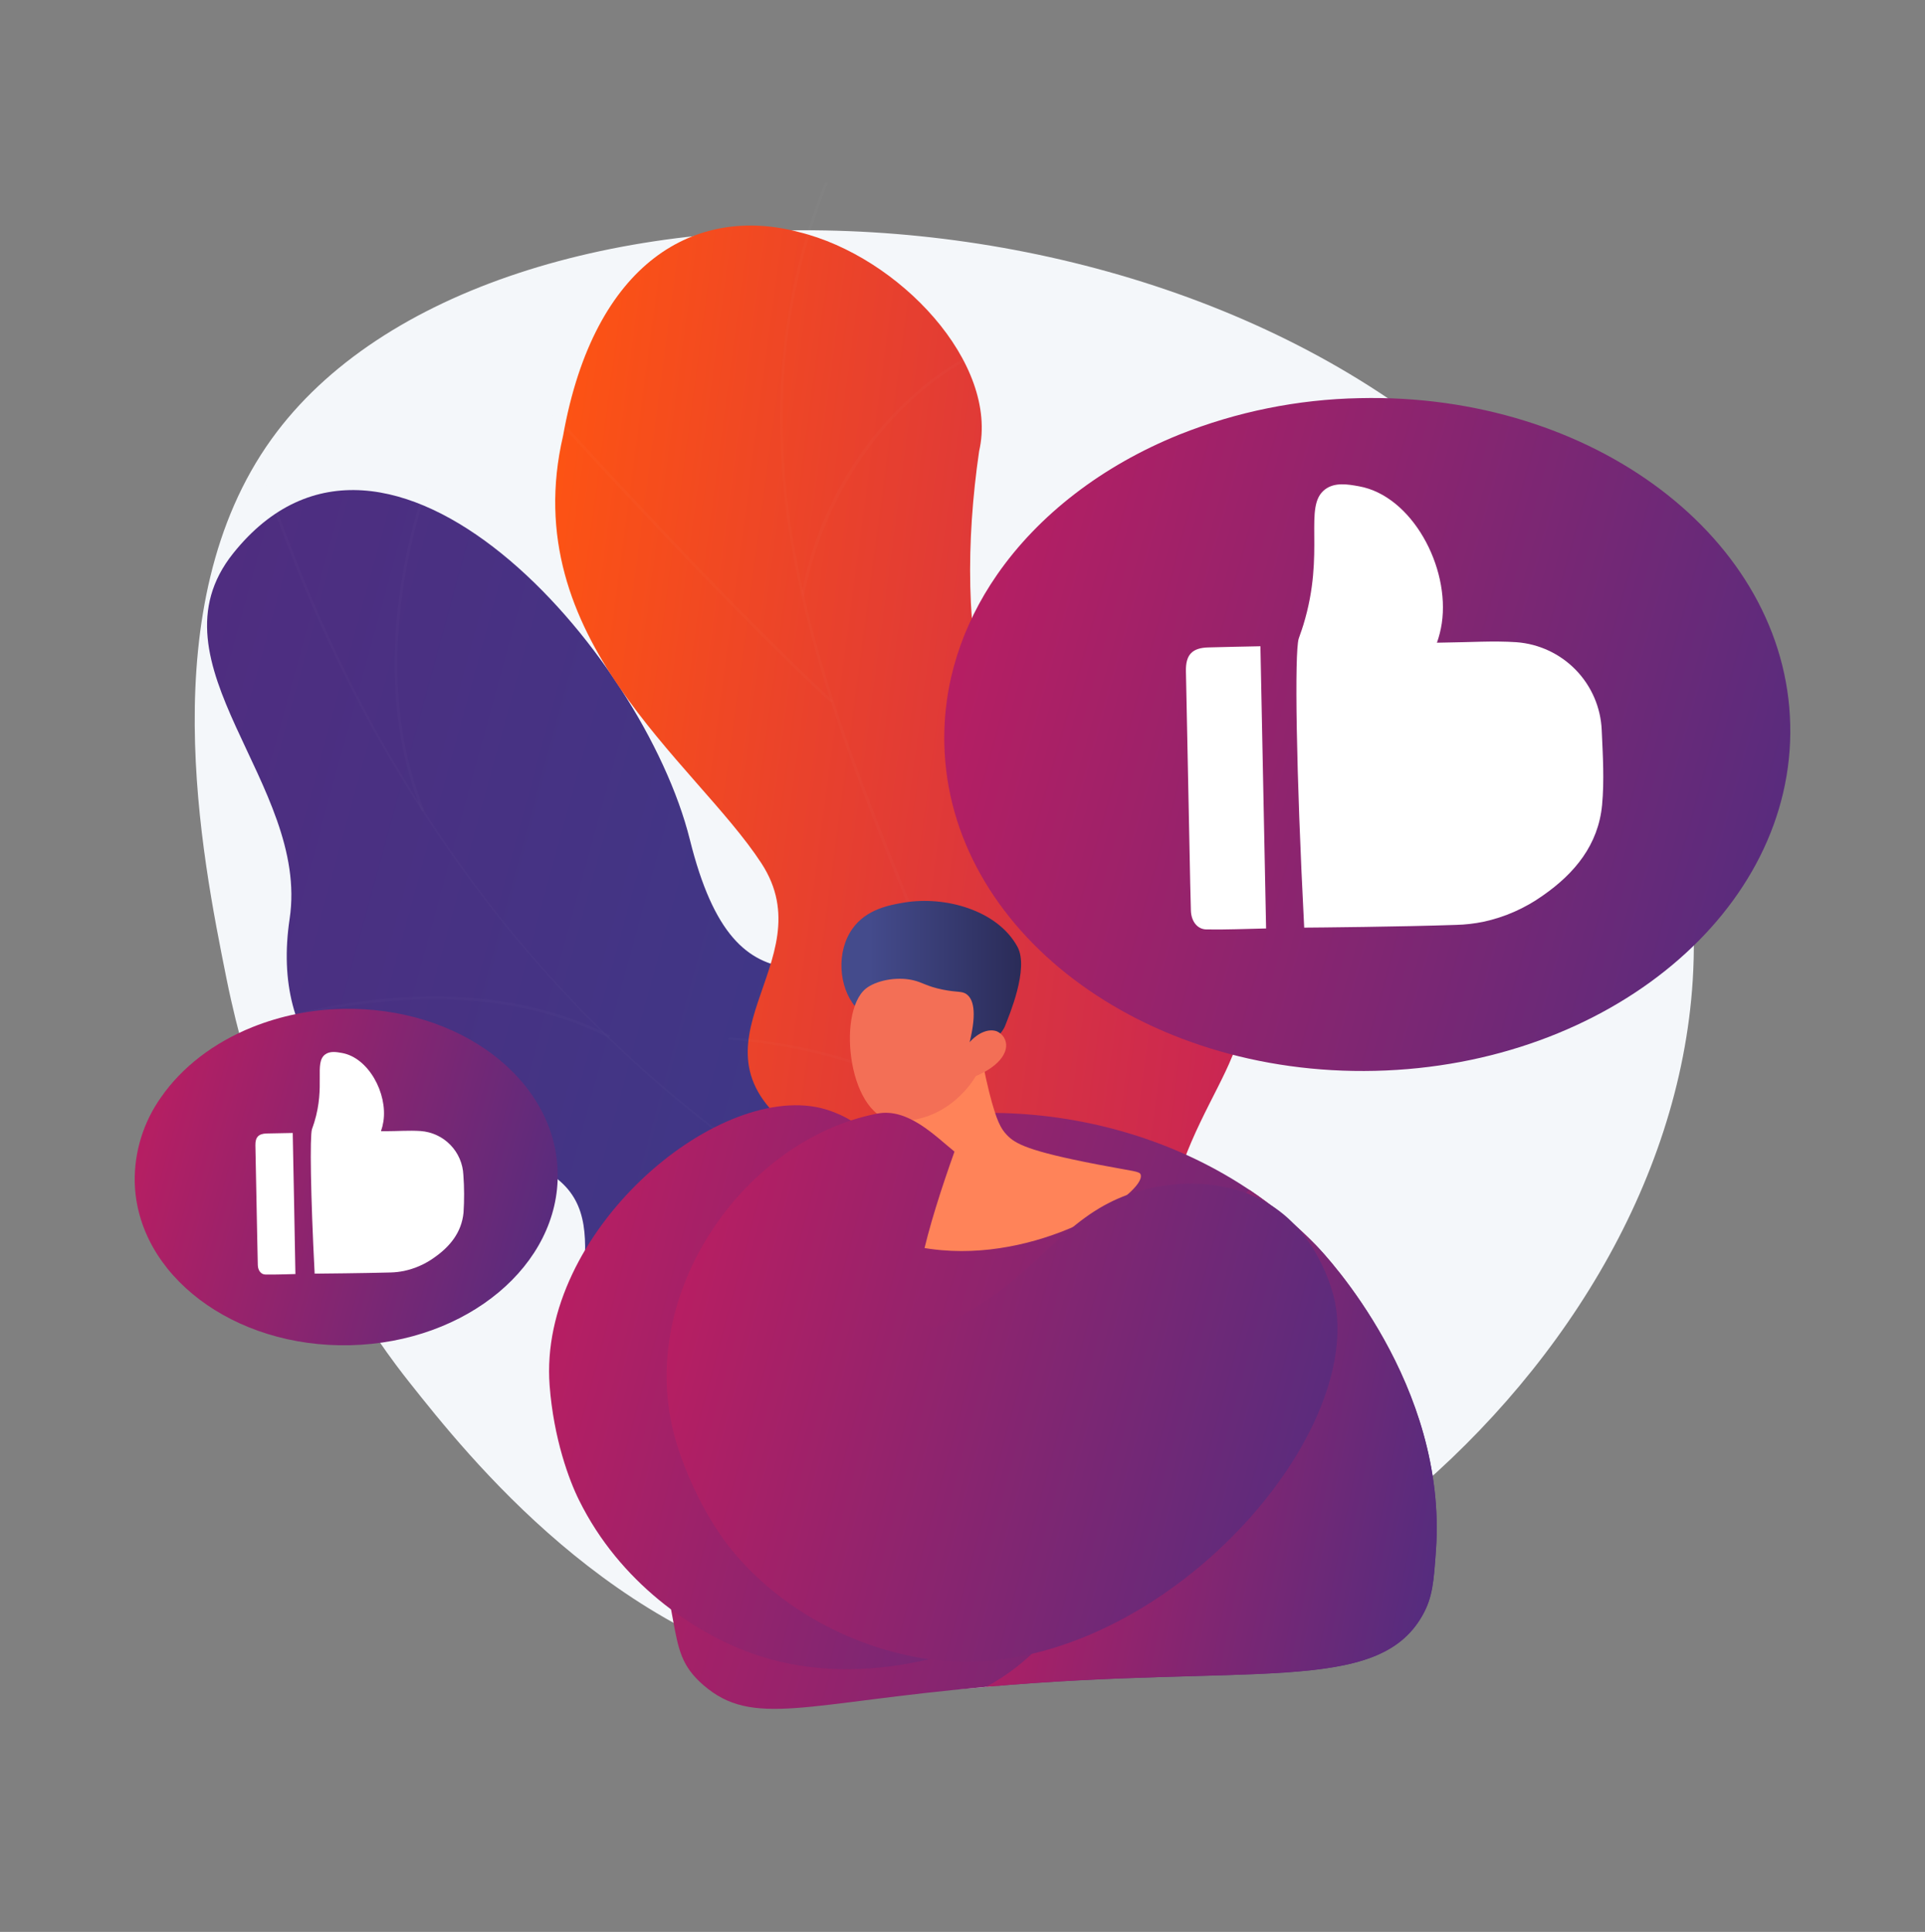
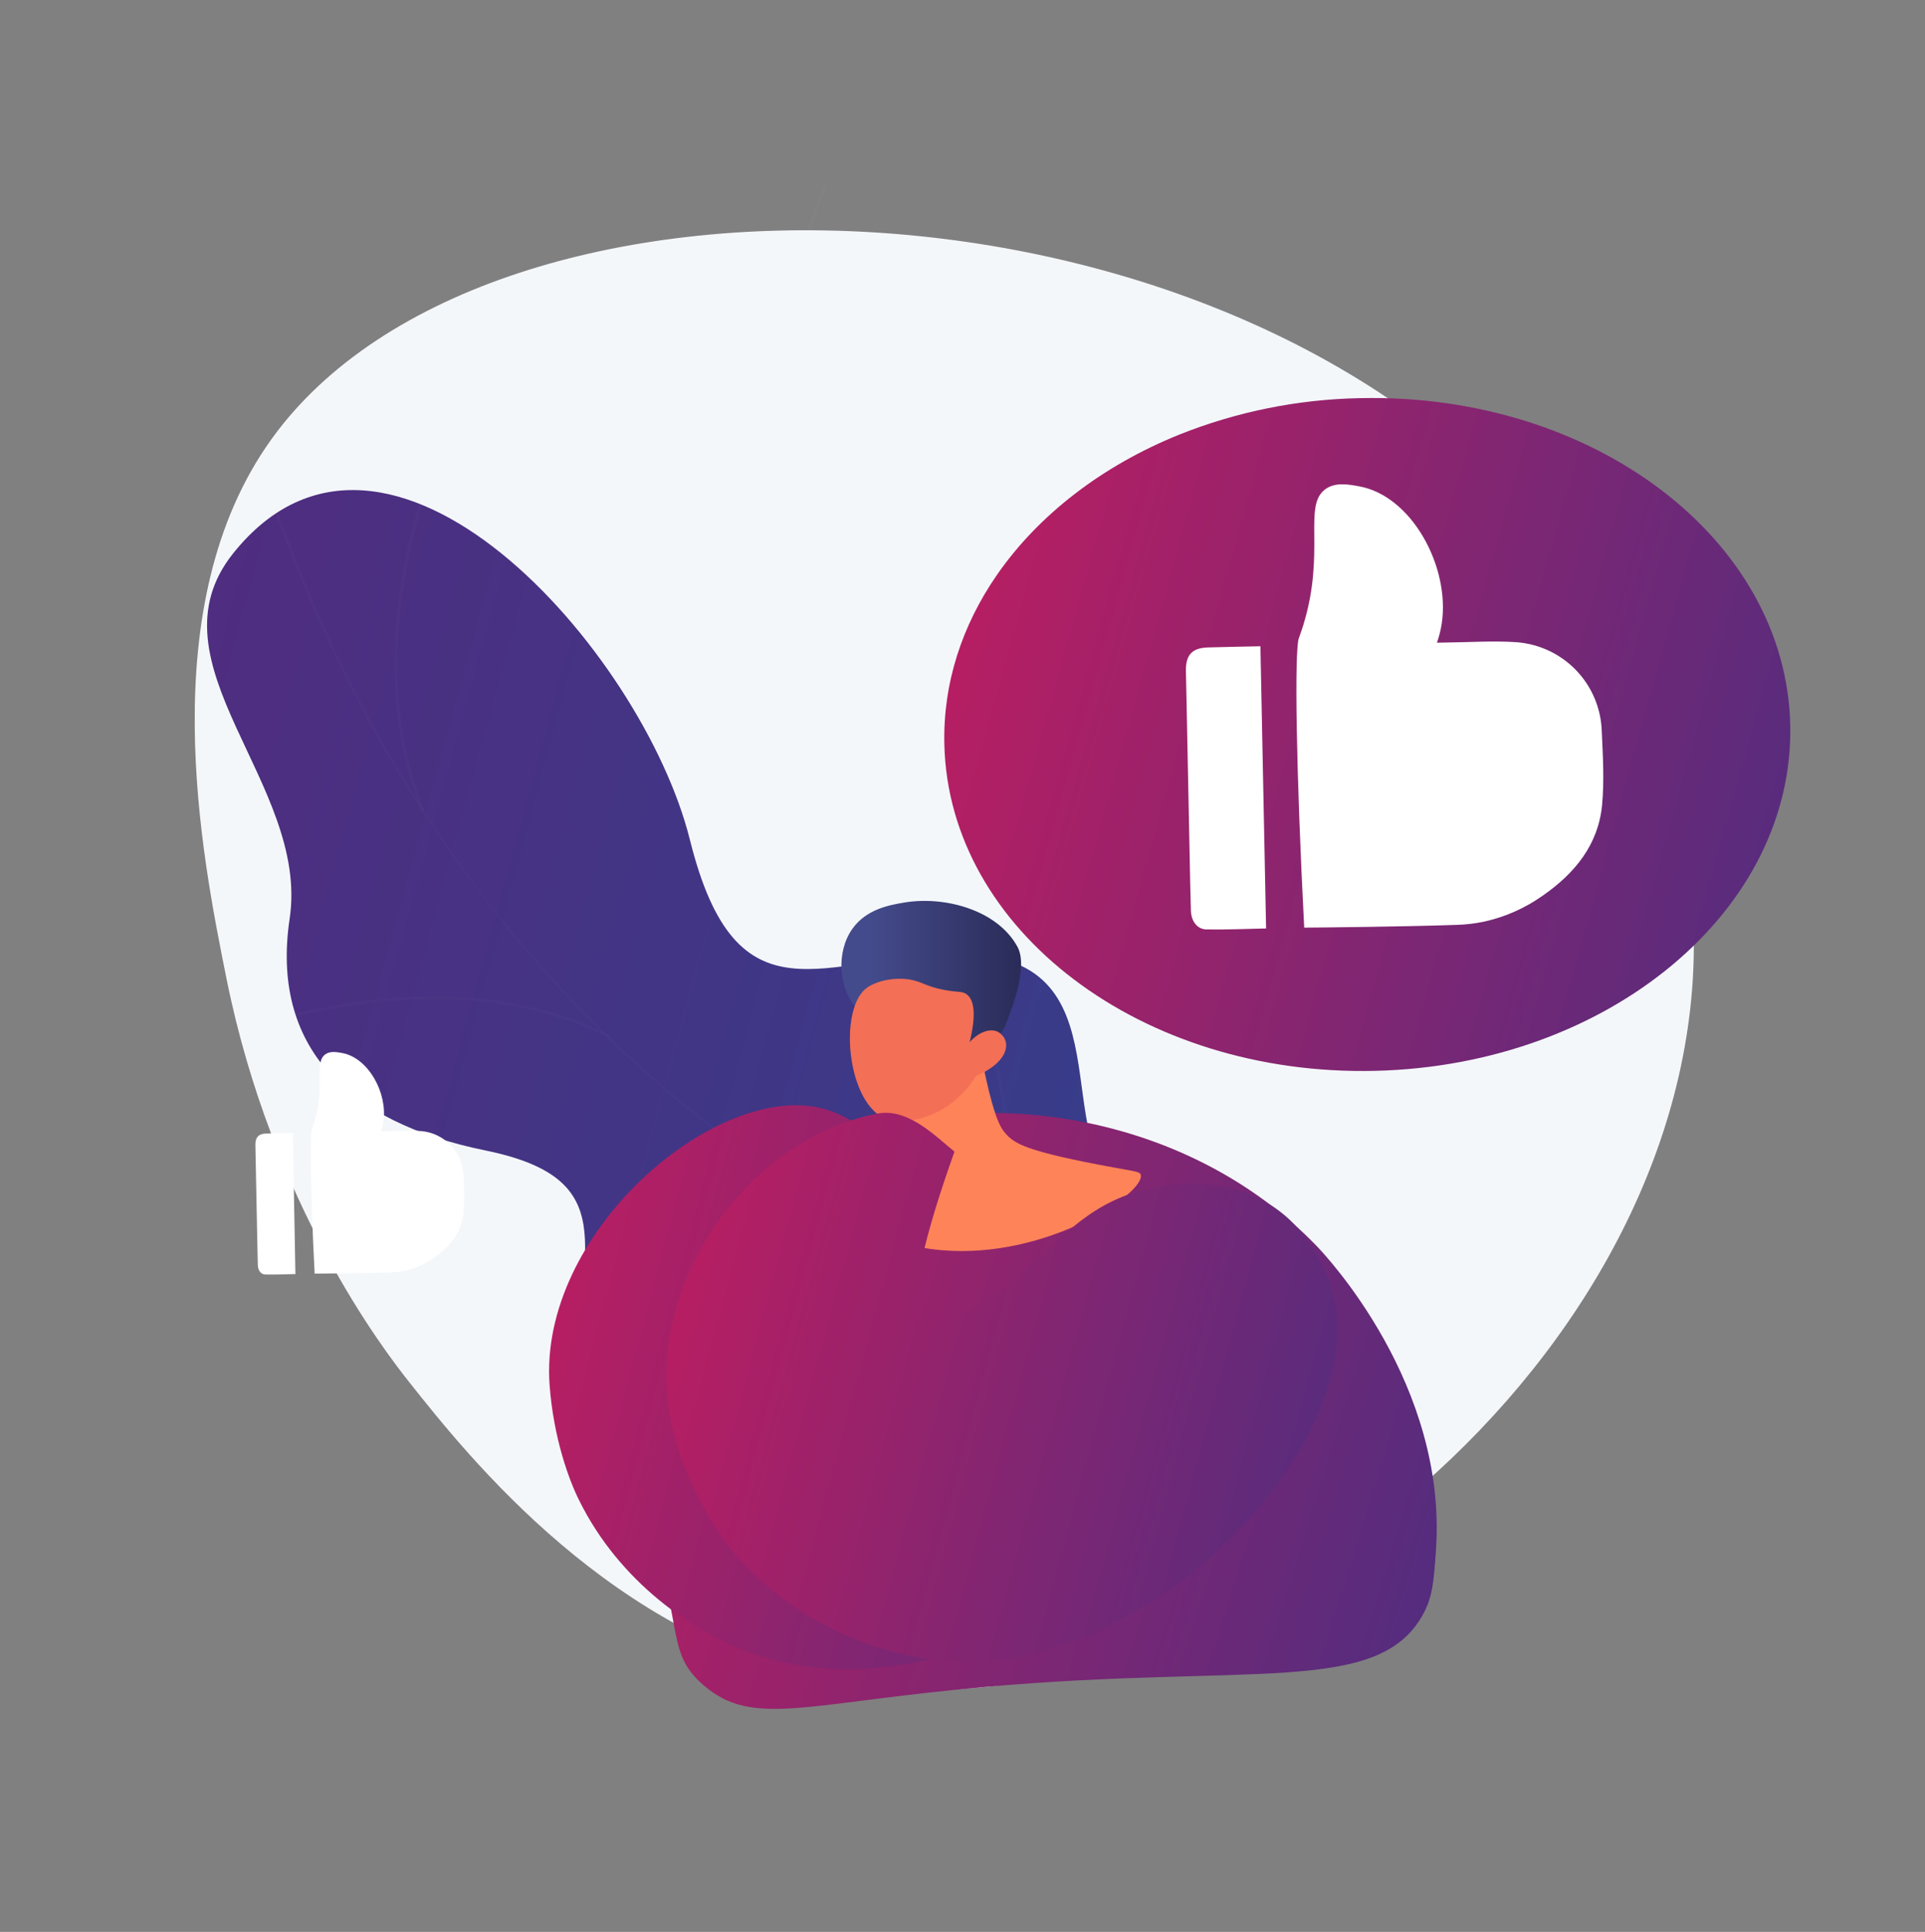
<svg xmlns="http://www.w3.org/2000/svg" width="563" height="565" viewBox="0 0 563 565" fill="none">
  <rect x="0" y="0" width="563" height="565" fill="#808080" stroke="none" />
  <path d="M451.742 157.723C360.119 46.022 143.224 39.78 79.441 128.377C44.306 177.193 59.005 250.159 66.236 286.178C79.598 352.431 112.444 395.085 119.628 404.137C137.046 426.119 179.364 479.41 243.03 491.603C351.811 512.431 487.544 406.382 495.066 286.743C499.397 217.75 459.657 167.38 451.742 157.723Z" fill="#F4F7FA" />
  <path d="M346.183 437.817C349.87 436.082 356.354 429.047 357.29 426.511C363.507 409.679 377.191 378.912 370.29 361.24C369.119 358.217 354.421 359.811 351.575 357.613C341.963 356.357 338.551 356.521 330 350.837C304.746 334.076 331.941 278.484 279.507 278.979C241.104 279.34 215.535 300.859 201.765 245.574C187.994 190.288 113.183 105.617 68.209 161.813C42.412 194.064 90.609 229.283 84.715 268.663C79.118 306.072 101.393 328.188 141.935 336.455C182.476 344.722 168.989 365.503 168.949 399.355C168.894 440.015 227.671 428.223 254.348 420.466C275.821 414.217 334.731 412.788 346.183 437.817Z" fill="url(#paint0_linear)" />
  <g opacity="0.5">
    <g opacity="0.5">
      <g opacity="0.5">
        <g opacity="0.5">
          <g opacity="0.5">
            <path opacity="0.5" d="M363.821 395.532C329.988 390.787 297.104 380.793 266.358 365.911C236.561 351.39 209.052 332.589 184.709 310.107C136.606 265.876 99.491 207.301 77.373 140.718L78.096 140.475C124.777 281.059 231.633 376.054 363.915 394.778L363.821 395.532Z" fill="#FCFDFE" />
          </g>
          <g opacity="0.5">
            <path opacity="0.5" d="M166.953 416.211L166.505 415.599C196.145 394.017 251.503 375.795 289.906 374.979V375.764C251.652 376.549 196.499 394.7 166.953 416.211Z" fill="#FCFDFE" />
          </g>
          <g opacity="0.5">
            <path opacity="0.5" d="M337.915 391.567C319.538 383.34 306.043 366.194 297.829 340.6C291.824 321.915 288.696 299.242 288.546 273.208H289.332C289.482 299.171 292.594 321.766 298.584 340.372C306.75 365.754 320.104 382.767 338.276 390.884L337.915 391.567Z" fill="#FCFDFE" />
          </g>
          <g opacity="0.5">
            <path opacity="0.5" d="M178.098 303.536C144.898 286.578 105.968 291.76 79.157 299.077L78.953 298.339C105.897 290.983 145.032 285.778 178.444 302.861L178.098 303.536Z" fill="#FCFDFE" />
          </g>
          <g opacity="0.5">
            <path opacity="0.5" d="M123.401 237.346C107.398 197.935 119.102 154.912 127.512 132.773L128.219 133.04C119.856 155.077 108.2 197.888 124.101 237.063L123.401 237.346Z" fill="#FCFDFE" />
          </g>
        </g>
      </g>
    </g>
  </g>
-   <path d="M314.146 481.255C336.84 478.502 359.506 475.312 382.143 471.685C382.512 471.96 389.947 431.183 366.517 409.797C320.183 368.36 351.387 331.179 360.292 309.142C374.401 278.092 366.981 244.474 328.758 243.98C286.361 242.739 278.674 184.73 286.361 131.964C292.303 106.229 262.931 74.999 233.613 67.862C203.698 59.957 173.83 76.137 164.681 127.442C150.832 186.849 203.258 222.681 222.68 252.459C241.78 281.695 197.34 305.342 233.11 331.242C263.198 354.26 301.114 370.802 287.242 399.717C272.992 428.294 276.403 451.665 314.146 481.255Z" fill="url(#paint1_linear)" />
  <g opacity="0.5">
    <g opacity="0.5">
      <g opacity="0.5">
        <g opacity="0.5">
          <g opacity="0.5">
            <path opacity="0.5" d="M344.533 483.705C344.258 481.067 321.369 394.362 285.512 314.292C280.341 300.741 274.729 287.112 269.305 273.931C254.764 238.602 239.728 202.041 232.584 165.589C224.582 124.836 227.435 88.118 241.3 53.323L242.086 53.543C211.291 130.755 239.846 200.157 270.083 273.64C275.507 286.83 281.087 300.467 286.291 314.001C323.696 397.534 345.366 483.273 345.358 483.634H344.941L344.533 483.705Z" fill="#FCFDFE" />
          </g>
          <g opacity="0.5">
            <path opacity="0.5" d="M243.037 205.425C217.72 182.139 187.169 149.166 170.765 131.376C163.754 123.784 158.189 117.794 157.552 117.433L157.733 117.213L157.655 116.781C158.213 116.71 158.747 117.236 171.433 130.952C187.829 148.695 218.357 181.723 243.658 204.961L243.037 205.425Z" fill="#FCFDFE" />
          </g>
          <g opacity="0.5">
-             <path opacity="0.5" d="M235.091 174.5L234.486 173.464C238.494 153.091 247.918 134.806 261.744 120.604C272.748 109.323 283.178 103.914 285.976 102.909C286.581 102.697 286.841 102.665 287.053 102.783L286.589 103.356C286.645 103.393 286.711 103.412 286.778 103.411C285.732 103.497 275.404 108.255 264.063 119.364C253.876 129.382 240.326 147.839 235.091 174.5Z" fill="#FCFDFE" />
-           </g>
+             </g>
          <g opacity="0.5">
-             <path opacity="0.5" d="M297.483 342.555C270.618 306.669 214.286 304.141 213.327 304.141V303.795L213.193 304.125L212.902 303.788L213.217 303.466C213.704 303.356 271.034 305.821 298.238 342.194L297.483 342.555Z" fill="#FCFDFE" />
-           </g>
+             </g>
          <g opacity="0.5">
            <path opacity="0.5" d="M340.744 469.715C340.265 458.802 344.957 440.235 370.07 413.715C370.659 413.094 371.17 412.553 371.233 412.451L371.54 412.584L372.035 412.529C372.074 412.725 372.074 412.725 370.73 414.146C345.775 440.494 341.106 458.896 341.585 469.691L340.744 469.715Z" fill="#FCFDFE" />
          </g>
          <g opacity="0.5">
            <path opacity="0.5" d="M334.983 449.381C328.38 430.539 296.312 416.682 277.778 410.08C277.149 409.86 276.741 409.711 276.599 409.648L276.984 409.036L278.108 409.444C296.776 416.094 329.088 430.092 335.792 449.193L334.983 449.381Z" fill="#FCFDFE" />
          </g>
        </g>
      </g>
    </g>
  </g>
  <path d="M523.582 211.902C524.864 266.221 470.512 311.552 402.193 313.177C333.875 314.802 277.456 272.015 276.191 217.696C275.766 199.788 281.394 182.846 291.573 168.133C303.724 150.587 322.36 136.196 344.942 127.089C361.71 120.401 379.551 116.795 397.603 116.443C465.89 114.842 522.309 157.582 523.582 211.902Z" fill="url(#paint2_linear)" />
  <path d="M381.435 271.293C379.03 224.848 378.598 190.956 379.816 186.81C380.076 185.931 380.563 184.785 381.168 182.822C387.755 161.397 381.027 148.082 387.527 143.136C390.419 140.946 394.278 141.645 397.493 142.226C412.954 145.013 424.138 165.849 421.67 182.32C421.381 184.242 420.907 186.133 420.256 187.964C421.309 187.964 422.126 187.917 422.944 187.91C429.797 187.847 436.675 187.36 443.497 187.815C450.092 188.301 456.278 191.19 460.879 195.933C465.48 200.676 468.176 206.944 468.453 213.542C468.775 220.844 469.239 228.231 468.555 235.47C467.439 247.058 460.577 255.411 451.263 261.888C446.041 265.613 440.111 268.231 433.838 269.582C431.226 270.116 428.572 270.421 425.907 270.492C409.896 271.042 384.917 271.27 381.435 271.293Z" fill="white" />
  <path d="M368.631 189.001C369.182 216.643 369.732 243.996 370.29 271.536C364.395 271.654 358.594 271.921 352.801 271.819C350.129 271.764 348.392 269.377 348.298 266.324C348.133 260.977 348.046 255.623 347.936 250.276C347.585 232.267 347.221 214.265 346.844 196.271C346.749 191.482 348.667 189.464 353.407 189.346C358.414 189.205 363.444 189.103 368.631 189.001Z" fill="white" />
-   <path d="M163.102 342.79C163.738 369.954 136.567 392.62 102.407 393.42C68.248 394.221 40.039 372.851 39.402 345.687C39.258 336.82 41.954 328.139 47.097 320.91C53.173 312.133 62.487 304.942 73.821 300.388C82.199 297.043 91.115 295.24 100.136 295.065C134.256 294.264 162.465 315.603 163.102 342.79Z" fill="url(#paint3_linear)" />
  <path d="M92.024 372.49C90.822 349.267 90.609 332.317 91.238 330.245C91.372 329.805 91.615 329.232 91.914 328.251C95.207 317.542 91.843 310.885 95.058 308.412C96.504 307.312 98.43 307.666 100.041 307.956C107.768 309.346 113.403 319.732 112.13 327.999C111.982 328.961 111.745 329.907 111.423 330.826H112.767C116.194 330.826 119.636 330.551 123.04 330.779C126.338 331.022 129.431 332.467 131.732 334.84C134.033 337.212 135.382 340.346 135.521 343.646C135.789 347.304 135.805 350.977 135.568 354.637C135.01 360.431 131.583 364.608 126.922 367.842C124.311 369.706 121.344 371.016 118.206 371.689C116.912 371.956 115.597 372.109 114.276 372.145C106.259 372.364 93.769 372.474 92.024 372.49Z" fill="white" />
  <path d="M85.611 331.344C85.886 345.161 86.161 358.822 86.397 372.608C83.449 372.67 80.549 372.804 77.656 372.749C76.32 372.749 75.448 371.532 75.4 370.017C75.322 367.34 75.275 364.663 75.228 361.993C75.044 352.981 74.866 343.968 74.693 334.955C74.646 332.6 75.605 331.556 77.971 331.493L85.611 331.344Z" fill="white" />
  <path d="M415.956 472.557C419.014 467.21 419.32 462.578 419.972 453.33C423.352 404.93 387.81 367.214 384.933 364.247C348.463 326.641 290.786 317.26 247.51 332.341C204.233 347.422 180.535 385.263 180.244 385.821L179.584 387.108C172.125 402.457 179.969 420.38 183.333 428.49C202.126 473.758 192.946 481.734 205.695 492.804C220.165 505.365 235.366 498.025 288.468 493.33C365.542 486.508 402.657 495.858 415.956 472.557Z" fill="url(#paint4_linear)" />
-   <path d="M326.07 441.499C319.782 462.17 308.173 482.841 288.413 493.314H288.46C365.535 486.492 402.649 495.842 415.948 472.541C419.006 467.195 419.312 462.563 419.965 453.314C423.344 404.914 387.802 367.199 384.925 364.231C378.996 358.136 372.441 352.681 365.37 347.956C341.727 370.512 336.508 410.237 326.07 441.499Z" fill="url(#paint5_linear)" />
  <path d="M284.648 286.94C285.107 297.884 286.666 308.754 289.301 319.387C291.455 327.984 292.799 330.158 294.449 331.901C296.933 334.516 300.596 336.612 320.882 340.537C331.925 342.657 333.325 342.508 333.623 343.576C335.077 348.781 306.326 368.321 275.397 365.628C256.47 363.988 238.809 354.19 239.555 348.514C240.302 342.838 259.205 344.832 264.283 334.304C267.796 326.971 262.892 317.095 257.287 309.001C261.783 299.368 280.152 296.549 284.648 286.94Z" fill="#FF8359" />
  <path d="M250.072 294.312C245.356 288.667 244.499 278.414 249.286 271.646C253.381 265.829 260.29 264.667 264.377 263.968C276.301 261.943 291.714 266.135 297.57 276.891C301.044 283.258 295.015 297.209 294.088 299.705C293.042 302.531 290.944 303.591 289.026 305.79C286.393 308.836 282.282 313.64 275.585 321.75C274.771 319 273.719 316.326 272.441 313.758C270.776 310.423 268.689 307.315 266.232 304.51C259.527 297.224 254.576 299.666 250.072 294.312Z" fill="url(#paint6_linear)" />
  <path d="M285.363 314.732C285.363 314.732 278.163 328.078 262.396 327.898C248.288 327.733 244.538 296.345 253.169 289.177C256.045 286.822 261.995 285.542 266.947 286.649C269.879 287.301 270.916 288.447 275.719 289.421C280.144 290.316 281.354 289.766 282.73 290.802C284.459 292.106 285.874 295.434 283.587 304.793C286.125 301.935 289.285 300.726 291.627 301.652C292.43 302.037 293.113 302.635 293.6 303.379C295.754 306.897 292.712 311.678 285.363 314.732Z" fill="url(#paint7_linear)" />
  <path d="M266.381 314.763C266.381 314.763 263.379 316.427 258.112 316.255C257.861 316.255 257.578 316.325 257.547 316.459C257.436 316.961 260.863 319.112 263.952 318.17C266.137 317.495 267.812 315.375 267.497 314.849C267.371 314.63 266.868 314.669 266.381 314.763Z" fill="url(#paint8_linear)" />
  <path d="M253.813 331.305C249.885 327.817 245.172 325.328 240.074 324.051C208.839 316.694 157.388 360.698 160.744 405.165C161.923 420.781 166.474 432.989 169.39 438.806C181.227 462.743 202.724 477.393 219.929 483.556C278.093 504.4 356.087 450.237 357.635 408.737C357.698 407.167 358.091 391.364 348.706 385.342C338.63 378.881 325.079 388.655 296.682 398.822C269.376 408.588 246.15 416.879 236.946 409.028C222.334 396.694 246.063 346.873 253.813 331.305Z" fill="url(#paint9_linear)" />
  <path d="M279.154 336.8C273.432 332.161 265.517 323.949 256.58 325.676C216.95 333.33 184.512 380.153 198.118 422.885C202.873 437.801 210.128 448.635 214.262 453.628C231.31 474.19 255.613 483.462 273.778 485.526C334.543 492.333 398.499 423.685 390.49 381.001C390.254 379.76 386.56 361.68 371.398 352.267C357.714 343.795 338.386 344.636 324.388 351.764C308.299 359.96 300.313 375.607 277.472 386.692C275.782 387.517 272.85 388.883 270.697 387.634C263.953 383.725 271.569 358.076 279.154 336.8Z" fill="url(#paint10_linear)" />
  <defs>
    <linearGradient id="paint0_linear" x1="70.676" y1="143.321" x2="426.135" y2="240.511" gradientUnits="userSpaceOnUse">
      <stop stop-color="#4F2D80" />
      <stop offset="1" stop-color="#31408C" />
    </linearGradient>
    <linearGradient id="paint1_linear" x1="162.382" y1="65.962" x2="434.027" y2="102.129" gradientUnits="userSpaceOnUse">
      <stop stop-color="#FF5511" />
      <stop offset="1" stop-color="#BF1D60" />
    </linearGradient>
    <linearGradient id="paint2_linear" x1="276.168" y1="116.4" x2="559.829" y2="195.459" gradientUnits="userSpaceOnUse">
      <stop stop-color="#BF1D60" />
      <stop offset="1" stop-color="#4F2D80" />
    </linearGradient>
    <linearGradient id="paint3_linear" x1="39.397" y1="295.043" x2="181.223" y2="334.576" gradientUnits="userSpaceOnUse">
      <stop stop-color="#BF1D60" />
      <stop offset="1" stop-color="#4F2D80" />
    </linearGradient>
    <linearGradient id="paint4_linear" x1="176.468" y1="325.474" x2="451.183" y2="410.639" gradientUnits="userSpaceOnUse">
      <stop stop-color="#BF1D60" />
      <stop offset="1" stop-color="#4F2D80" />
    </linearGradient>
    <linearGradient id="paint5_linear" x1="288.413" y1="347.956" x2="444.897" y2="379.408" gradientUnits="userSpaceOnUse">
      <stop stop-color="#BF1D60" />
      <stop offset="1" stop-color="#4F2D80" />
    </linearGradient>
    <linearGradient id="paint6_linear" x1="254.198" y1="295.689" x2="306.077" y2="295.689" gradientUnits="userSpaceOnUse">
      <stop stop-color="#444B8C" />
      <stop offset="1" stop-color="#26264F" />
    </linearGradient>
    <linearGradient id="paint7_linear" x1="-3.27766e+07" y1="-8.77798e+06" x2="-3.27766e+07" y2="-8.771e+06" gradientUnits="userSpaceOnUse">
      <stop stop-color="#FFC444" />
      <stop offset="1" stop-color="#F36F56" />
    </linearGradient>
    <linearGradient id="paint8_linear" x1="435.567" y1="1235.16" x2="434.085" y2="1218.73" gradientUnits="userSpaceOnUse">
      <stop stop-color="#FFC444" />
      <stop offset="1" stop-color="#F36F56" />
    </linearGradient>
    <linearGradient id="paint9_linear" x1="160.587" y1="323.241" x2="388.09" y2="383.506" gradientUnits="userSpaceOnUse">
      <stop stop-color="#BF1D60" />
      <stop offset="1" stop-color="#4F2D80" />
    </linearGradient>
    <linearGradient id="paint10_linear" x1="194.964" y1="325.441" x2="420.793" y2="386.624" gradientUnits="userSpaceOnUse">
      <stop stop-color="#BF1D60" />
      <stop offset="1" stop-color="#4F2D80" />
    </linearGradient>
  </defs>
</svg>